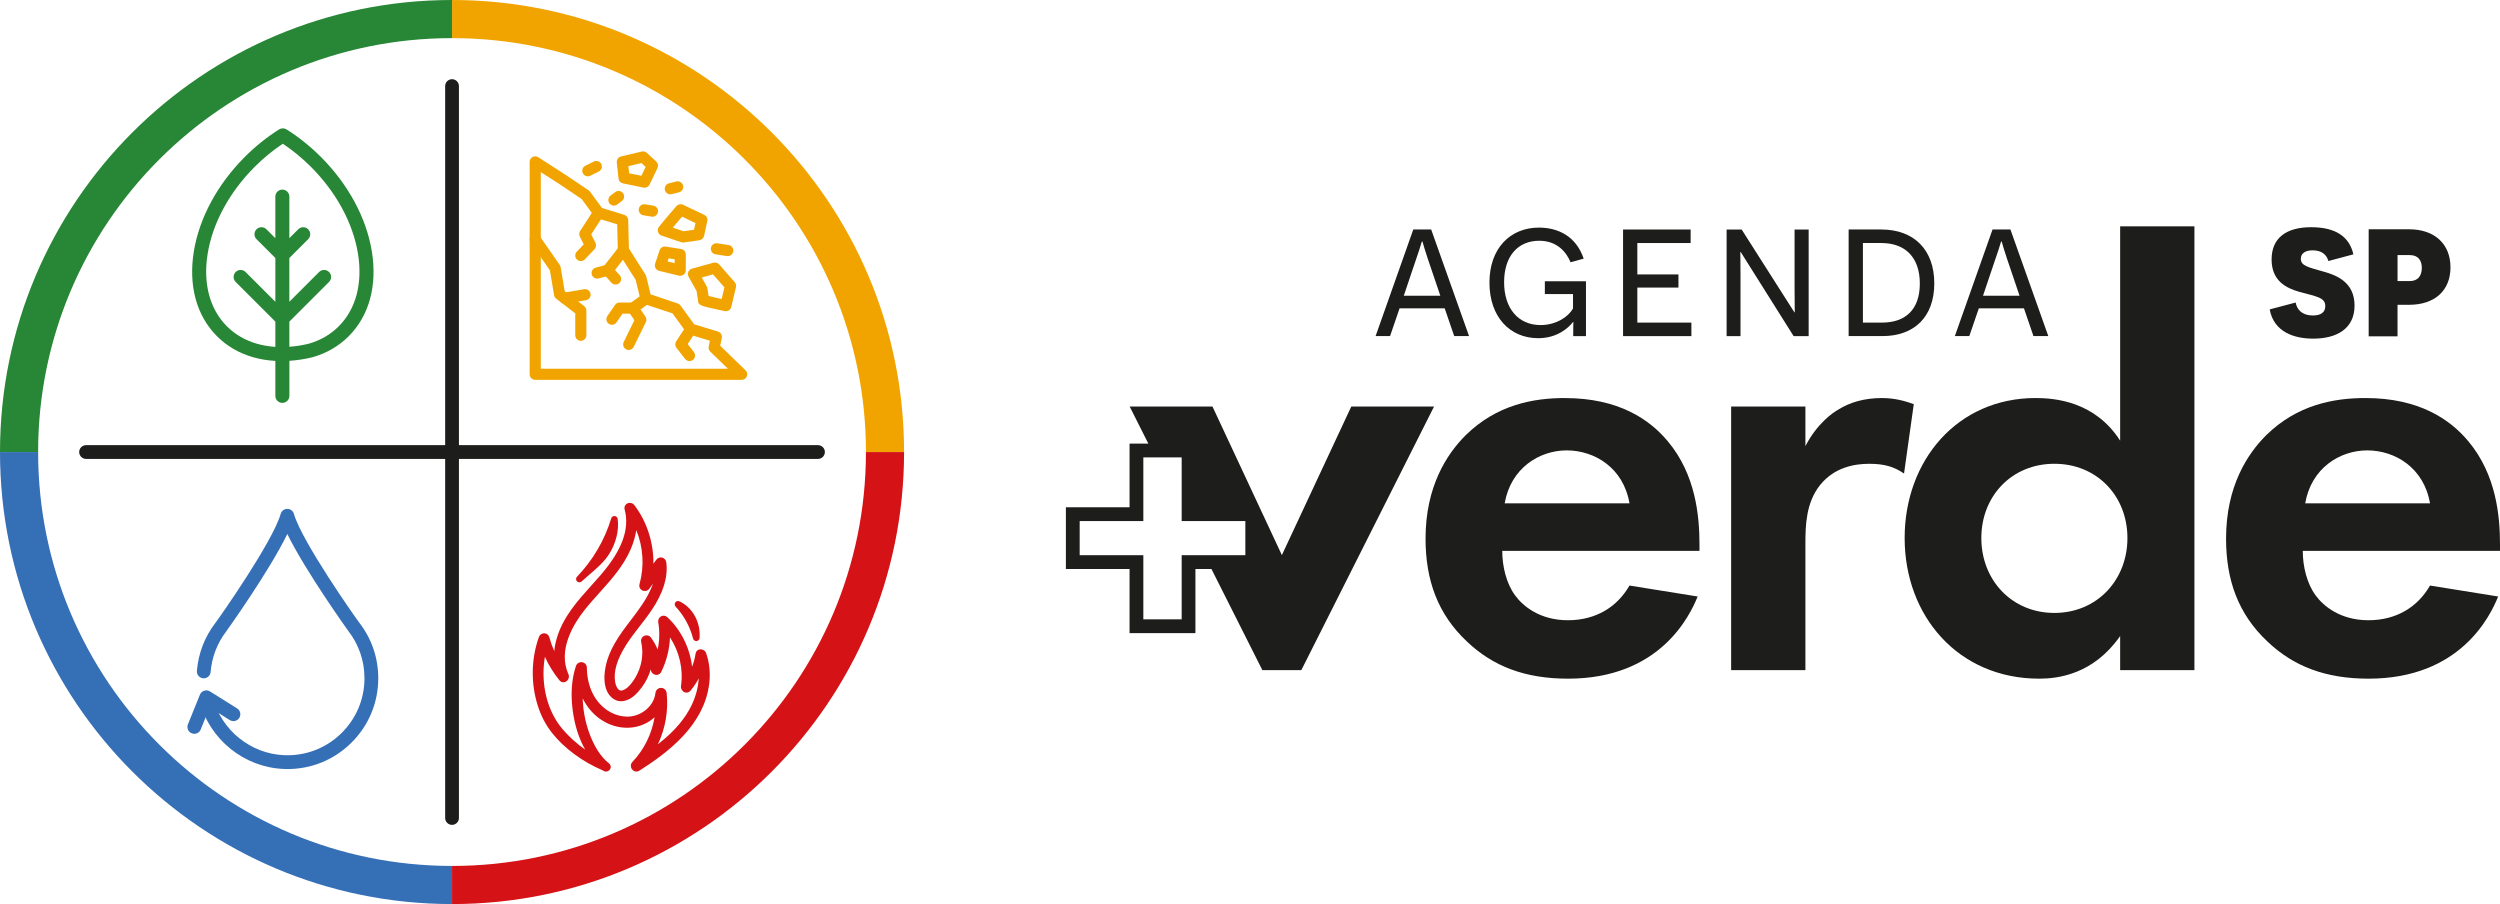
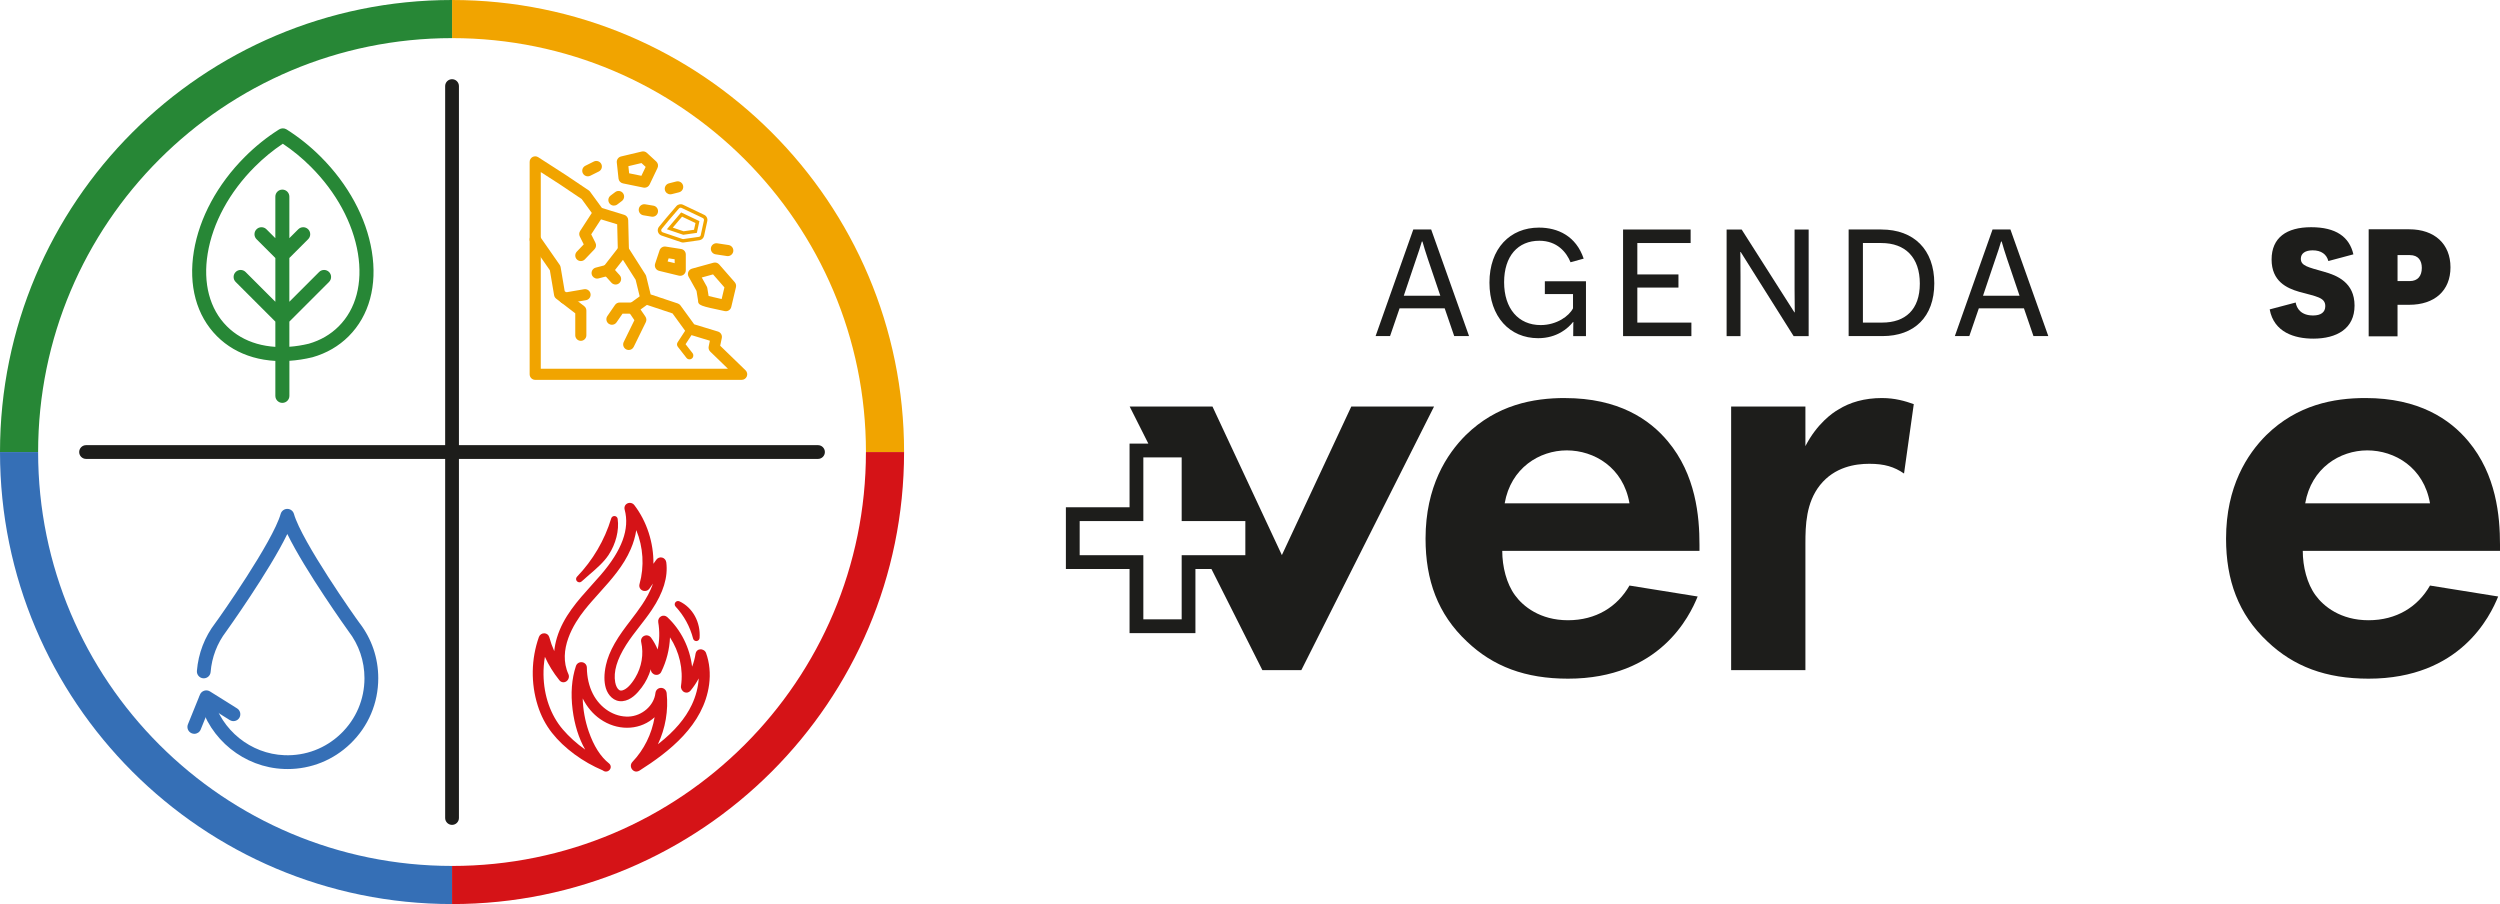
<svg xmlns="http://www.w3.org/2000/svg" id="Camada_2" data-name="Camada 2" viewBox="0 0 1508.98 545.69">
  <defs>
    <style>
      .cls-1 {
        fill: #d51317;
      }

      .cls-2 {
        fill: #1d1d1b;
      }

      .cls-3 {
        fill: #278736;
      }

      .cls-4 {
        fill: #f1a400;
      }

      .cls-5 {
        fill: #356fb6;
      }
    </style>
  </defs>
  <g id="AgVerde_SP">
    <g>
      <path class="cls-2" d="M944.59,240.25c-19.11,0-41.15,4.04-59.89,22.41-11.39,11.39-24.25,30.87-24.25,62.47,0,24.99,7.35,45.56,24.99,62.1,15.8,15.06,35.27,22.41,60.99,22.41,55.48,0,73.49-37.85,78.26-49.6l-41.15-6.61c-7.35,12.86-20.21,20.94-37.11,20.94s-27.19-8.45-31.97-15.06c-5.14-6.98-7.72-17.27-7.72-26.82h119.05v-3.67c0-17.27-2.2-42.26-19.11-62.46-11.02-13.23-29.76-26.09-62.1-26.09ZM908.21,303.82c3.67-21.31,20.95-31.97,37.48-31.97s34.17,10.29,37.85,31.97h-75.33Z" />
      <path class="cls-2" d="M1136.03,240.25c-10.66,0-19.47,2.57-26.46,6.98-3.31,1.84-12.86,8.45-19.84,22.05v-23.88h-44.83v159.1h44.83v-76.43c0-11.02.37-24.62,8.82-35.27,8.82-11.02,21.31-12.86,29.76-12.86,9.19,0,15.07,1.84,20.95,5.88l5.88-41.89c-5.14-1.84-11.39-3.67-19.11-3.67Z" />
-       <path class="cls-2" d="M1279.7,265.97c-15.07-23.52-38.95-25.72-51.07-25.72-47.03,0-79,37.48-79,84.51s32.33,84.88,81.21,84.88c11.39,0,32.7-2.57,48.87-25.72v20.58h44.83V136.63h-44.83v129.34ZM1240.01,369.96c-25.72,0-44.09-19.84-44.09-45.2s18.37-44.83,44.09-44.83,44.09,19.47,44.09,44.83-18.37,45.2-44.09,45.2Z" />
      <path class="cls-2" d="M1508.98,328.8c0-17.27-2.21-42.26-19.11-62.46-11.02-13.23-29.76-26.09-62.1-26.09-19.11,0-41.15,4.04-59.89,22.41-11.39,11.39-24.25,30.87-24.25,62.47,0,24.99,7.35,45.56,24.99,62.1,15.8,15.06,35.27,22.41,60.99,22.41,55.48,0,73.49-37.85,78.27-49.6l-41.15-6.61c-7.35,12.86-20.21,20.94-37.11,20.94s-27.19-8.45-31.97-15.06c-5.14-6.98-7.72-17.27-7.72-26.82h119.05v-3.67ZM1391.4,303.82c3.67-21.31,20.94-31.97,37.48-31.97s34.17,10.29,37.85,31.97h-75.32Z" />
      <path class="cls-2" d="M815.62,245.4l-41.89,89.65-41.88-89.65h-49.98l11.26,22.36h-11.34v38.43h-38.43v37.26h38.43v38.69h39.76v-38.69h9.67l30.74,61.05h23.51l80.1-159.1h-49.96ZM751.68,335.13h-38.43v38.69h-23.14v-38.69h-38.43v-20.63h38.43v-38.43h23.14v38.43h38.43v20.63Z" />
      <path class="cls-4" d="M545.69,272.85h-23.01c0-137.98-111.85-249.84-249.82-249.84V0c150.68,0,272.84,122.16,272.84,272.85Z" />
      <path class="cls-3" d="M272.85,0v23.01c-137.98,0-249.84,111.86-249.84,249.84H0C0,122.16,122.15,0,272.85,0Z" />
      <path class="cls-5" d="M272.85,522.67v23.01C122.15,545.69,0,423.53,0,272.85h23.01c0,137.98,111.86,249.82,249.84,249.82Z" />
      <path class="cls-1" d="M545.69,272.85c0,150.68-122.15,272.84-272.84,272.84v-23.01c137.98,0,249.82-111.85,249.82-249.82h23.01Z" />
      <path class="cls-2" d="M269.91,496.67c-.75-.75-1.22-1.79-1.22-2.94V51.96c0-2.3,1.86-4.16,4.16-4.16,2.3,0,4.16,1.86,4.16,4.16v441.77c0,2.3-1.86,4.16-4.16,4.16-1.15,0-2.19-.46-2.94-1.22Z" />
      <path class="cls-2" d="M49.02,275.79c-.75-.75-1.22-1.79-1.22-2.94,0-2.3,1.86-4.16,4.16-4.16h441.77c2.29,0,4.16,1.86,4.16,4.15,0,2.3-1.86,4.16-4.16,4.16H51.96c-1.15,0-2.19-.46-2.94-1.22Z" />
      <path class="cls-3" d="M223.9,151.7c-3.3-20.08-14.18-40.2-30.63-56.65-6.33-6.33-13.26-11.88-20.58-16.5-1.21-.76-2.75-.76-3.96,0-7.33,4.62-14.26,10.17-20.58,16.49-16.45,16.45-27.33,36.57-30.63,56.65-3.37,20.53,1.53,38.61,13.82,50.89,5.9,5.9,13.15,10.12,21.56,12.53,4.37,1.25,9,1.99,13.81,2.23v21.61c0,2.05,1.66,3.71,3.71,3.71s3.72-1.66,3.72-3.71v-21.65c4.66-.27,9.42-.98,14.21-2.14.05-.01.1-.03.15-.04,8.41-2.41,15.67-6.63,21.58-12.53,12.28-12.29,17.19-30.36,13.82-50.89ZM204.83,197.34h0c-4.99,4.99-11.14,8.56-18.3,10.62-4.19,1.01-8.34,1.64-12.39,1.9v-15.96s24.11-24.11,24.11-24.11c1.45-1.45,1.45-3.8,0-5.25-1.45-1.45-3.8-1.45-5.25,0l-18.85,18.85v-27.88s11.51-11.51,11.51-11.51c1.45-1.45,1.45-3.8,0-5.25-1.45-1.45-3.8-1.45-5.25,0l-6.26,6.26v-26.33c0-2.05-1.66-3.72-3.71-3.72-2.05,0-3.71,1.66-3.71,3.72v26.33s-6.26-6.26-6.26-6.26c-1.45-1.45-3.8-1.45-5.25,0-1.45,1.45-1.45,3.8,0,5.25l11.51,11.51v27.88s-18.85-18.85-18.85-18.85c-1.45-1.45-3.8-1.45-5.25,0-1.45,1.45-1.45,3.8,0,5.25l24.11,24.11v16.01c-4.11-.22-8.05-.87-11.76-1.93-7.18-2.06-13.35-5.64-18.35-10.64-10.55-10.55-14.72-26.33-11.74-44.43,3.05-18.56,13.19-37.24,28.55-52.6,5.36-5.36,11.17-10.12,17.31-14.18,6.13,4.05,11.94,8.82,17.31,14.18,15.36,15.36,25.5,34.04,28.55,52.6,2.98,18.11-1.19,33.89-11.74,44.43Z" />
      <path class="cls-3" d="M170.43,243.18c-2.33,0-4.23-1.9-4.23-4.23v-21.11c-4.7-.26-9.22-1.01-13.43-2.22-8.49-2.44-15.82-6.7-21.78-12.66-12.41-12.41-17.37-30.64-13.97-51.34,3.32-20.19,14.25-40.4,30.77-56.93,6.35-6.35,13.31-11.93,20.67-16.57,1.37-.86,3.14-.87,4.52,0,7.36,4.64,14.31,10.21,20.67,16.57,16.53,16.53,27.46,36.75,30.77,56.93h0c3.4,20.7-1.56,38.94-13.96,51.34-5.97,5.97-13.3,10.23-21.8,12.66l-.16.04c-4.63,1.12-9.27,1.83-13.82,2.12v21.16c0,2.33-1.9,4.23-4.24,4.23ZM170.71,78.5c-.59,0-1.19.16-1.7.49-7.3,4.6-14.19,10.13-20.49,16.42-16.38,16.38-27.2,36.39-30.48,56.37-3.35,20.36,1.51,38.28,13.68,50.44,5.84,5.84,13.01,10.01,21.33,12.4,4.29,1.23,8.89,1.97,13.69,2.21l.49.02v22.1c0,1.76,1.43,3.2,3.2,3.2s3.2-1.43,3.2-3.2v-22.14l.49-.03c4.65-.27,9.4-.98,14.12-2.12l.13-.03c8.33-2.39,15.51-6.56,21.36-12.4,12.16-12.16,17.02-30.08,13.67-50.44-3.28-19.97-14.11-39.99-30.48-56.37-6.3-6.3-13.2-11.83-20.49-16.42-.52-.33-1.11-.49-1.7-.49ZM167.23,210.46l-.55-.03c-4.15-.23-8.15-.88-11.87-1.95-7.27-2.09-13.52-5.71-18.58-10.77-10.67-10.67-14.89-26.61-11.89-44.89,3.07-18.67,13.26-37.45,28.69-52.88,5.38-5.38,11.23-10.17,17.39-14.25l.29-.19.29.19c6.15,4.07,12,8.86,17.39,14.25,15.44,15.44,25.63,34.22,28.7,52.88,3,18.28-1.22,34.22-11.88,44.88-5.05,5.05-11.28,8.67-18.52,10.76-4.21,1.01-8.41,1.66-12.5,1.92l-.55.04v-16.73l24.26-24.26c1.25-1.25,1.25-3.27,0-4.52-1.25-1.24-3.27-1.24-4.52,0l-19.74,19.74v-29.35l11.66-11.66c1.25-1.25,1.25-3.27,0-4.52s-3.27-1.25-4.52,0l-7.14,7.14v-27.59c0-1.76-1.43-3.2-3.2-3.2s-3.2,1.43-3.2,3.2v27.59l-7.14-7.14c-1.21-1.21-3.31-1.21-4.52,0-.6.6-.94,1.41-.94,2.26s.33,1.66.94,2.26l11.66,11.66v29.35l-19.74-19.74c-1.25-1.24-3.27-1.24-4.52,0-1.24,1.25-1.24,3.27,0,4.52l24.26,24.26v16.77ZM170.71,86.74c-6,4-11.7,8.68-16.94,13.93-15.29,15.28-25.37,33.86-28.4,52.32-2.95,17.94,1.17,33.56,11.6,43.98,4.94,4.94,11.04,8.47,18.13,10.51,3.49,1,7.22,1.63,11.1,1.88v-15.24l-23.96-23.95c-1.65-1.65-1.65-4.34,0-5.99,1.65-1.65,4.34-1.65,5.99,0l17.97,17.97v-26.42l-11.36-11.36c-.8-.8-1.24-1.86-1.24-2.99s.44-2.19,1.24-2.99c.8-.8,1.86-1.24,2.99-1.24s2.19.44,2.99,1.24l5.37,5.37v-25.08c0-2.34,1.9-4.24,4.23-4.24s4.23,1.9,4.23,4.24v25.08l5.37-5.37c.8-.8,1.86-1.24,2.99-1.24s2.19.44,2.99,1.24c.8.8,1.24,1.86,1.24,2.99s-.44,2.19-1.24,2.99l-11.36,11.36v26.42l17.97-17.97c1.65-1.65,4.34-1.65,5.99,0,1.65,1.65,1.65,4.34,0,5.99l-23.95,23.95v15.19c3.86-.28,7.81-.9,11.75-1.85,7.05-2.03,13.13-5.56,18.05-10.49,10.42-10.42,14.54-26.04,11.59-43.98-3.03-18.45-13.12-37.03-28.41-52.32-5.25-5.25-10.95-9.94-16.94-13.93Z" />
      <path class="cls-1" d="M424.29,394.85c-.38-1.06-2.28-1.38-2.49,0-.82,5.45-2.79,10.65-5.78,15.25.58-13.41-4.72-26.86-14.6-36.09-1-.94-2.39.02-2.17,1.26,1.37,7.97.55,16.23-2.33,23.75-.87-4.64-2.77-9.08-5.56-12.92-.86-1.18-2.76-.51-2.41,1.02,1.75,7.79.28,16.14-3.83,22.97-1.98,3.27-4.97,7.39-8.82,8.52-4.19,1.23-6.35-3-6.96-6.43-1.5-8.47,2.46-17.01,6.88-23.98,4.7-7.42,10.66-13.92,15.54-21.22,5.36-8.01,9.63-17.4,8.42-27.26-.16-1.31-1.68-1.81-2.48-.67-1.96,2.78-3.92,5.56-5.88,8.34,2.13-14.42-1.69-29.72-10.56-41.31-.82-1.07-2.72-.52-2.32.98,4.13,15.32-5.21,30.08-14.8,41.19-9.91,11.49-21.55,22.21-26.08,37.16-1.58,5.2-2.16,10.66-1.37,15.95-3.12-5.03-5.52-10.49-7.08-16.21-.35-1.29-2.08-1.16-2.48,0-4.53,12.81-4.78,27.07-.7,40.03,1.83,5.82,4.53,11.13,8.3,15.93,3.77,4.79,8.3,8.95,13.21,12.56,5.27,3.87,10.94,7.09,16.96,9.61.09.08.18.15.28.23.83.65,2-.51,1.17-1.17-6.28-4.97-10.33-12.77-12.89-20.19-2.82-8.17-4.13-16.92-3.67-25.55.09-1.77.27-3.55.53-5.3,1.7,8.36,5.96,16.14,13.12,21.12,8.69,6.04,20.49,6.81,29.03.11,2.16-1.7,3.97-3.77,5.33-6.1-.56,12.88-5.72,25.44-14.64,34.85-1.08,1.14.32,3.12,1.72,2.23,18.57-11.8,38.03-27.27,41.16-50.56.82-6.08.34-12.3-1.75-18.09ZM419.38,426.23c-4.61,9.76-12.2,17.62-20.61,24.22-2.57,2.02-5.23,3.92-7.93,5.76,7.41-10.95,10.95-24.44,9.56-37.65-.19-1.81-2.63-1.81-2.82,0-.95,8.89-9.4,15.63-18.07,15.97-10.05.39-18.98-6.11-23.43-14.82-2.63-5.14-3.8-10.93-3.85-16.69-.01-1.59-2.23-1.83-2.72-.37-2.68,8.13-2.98,17.01-1.91,25.45,1.11,8.81,3.7,17.59,8.42,25.17,1.45,2.34,3.11,4.46,4.96,6.4-8.54-4.72-16.52-10.77-22.83-18.15-8.12-9.5-11.9-21.83-12.08-34.23-.09-5.92.7-11.79,2.3-17.47,2.38,6.99,5.96,13.5,10.6,19.28,0,0,0,0,0,0,0,0,0,0,0,0,.07.09.14.18.21.27,1.02,1.25,2.65-.35,2.08-1.6-6.36-13.99,1.17-29.69,9.92-40.73,9.48-11.96,21.58-22.15,27.71-36.45,2.49-5.82,3.92-12.11,3.49-18.38,7.3,12.18,9.39,27.09,5.54,40.88-.42,1.52,1.6,2.22,2.44,1.03,2.45-3.49,4.91-6.97,7.36-10.46-.2,8.11-3.98,15.62-8.45,22.36-5.28,7.95-11.8,15.02-16.52,23.34-2.22,3.91-4.08,8.1-5.06,12.5-.91,4.12-1.32,8.84-.09,12.94,1.06,3.54,3.88,6.79,7.89,6.43,4.37-.4,7.76-4.18,10.23-7.47,4.45-5.95,6.72-13.35,6.58-20.73,1.52,3.46,2.38,7.17,2.54,11.02.05,1.22,1.85,1.91,2.47.67,3.98-8.1,5.71-17.12,4.98-26.07,8.5,9.63,12.63,22.94,10.73,35.7-.17,1.14,1.27,2.44,2.22,1.29,3.67-4.43,6.38-9.55,7.95-15.04,1.65,8.63-.03,17.68-3.79,25.63Z" />
      <path class="cls-1" d="M384.15,465.73c-.95,0-1.88-.43-2.55-1.24-1.14-1.39-1.09-3.31.11-4.58,7.04-7.43,11.68-16.84,13.4-27-.45.41-.92.81-1.4,1.19-8.8,6.91-21.42,6.9-31.4-.04-4.44-3.08-8.04-7.37-10.59-12.49.17,6.69,1.4,13.5,3.63,19.94,3.03,8.76,7.15,15.25,12.25,19.28.77.61,1.15,1.54,1.02,2.48-.15.99-.84,1.85-1.81,2.24-.96.38-2.03.23-2.85-.42l-.08-.07c-6.05-2.56-11.8-5.83-17.1-9.73-5.38-3.96-9.96-8.31-13.59-12.93-3.85-4.89-6.67-10.31-8.64-16.57-4.21-13.39-3.96-28.06.72-41.29.49-1.4,1.83-2.3,3.31-2.25,1.43.05,2.6.99,2.98,2.39.78,2.86,1.77,5.66,2.98,8.37.26-2.68.81-5.41,1.64-8.16,3.84-12.67,12.56-22.35,20.99-31.71,1.82-2.02,3.7-4.11,5.49-6.18,12.81-14.86,17.52-27.74,14.38-39.37-.41-1.54.23-3.03,1.61-3.71,1.45-.72,3.23-.3,4.22.99,7.59,9.91,11.69,22.74,11.53,35.43l1.69-2.39c.82-1.17,2.21-1.72,3.55-1.38,1.37.34,2.36,1.5,2.54,2.96,1.09,8.84-1.77,18.2-8.74,28.61-2.29,3.43-4.84,6.7-7.3,9.87-2.82,3.63-5.74,7.38-8.22,11.3-5.57,8.8-7.73,16.18-6.59,22.56.38,2.16,1.34,4,2.44,4.68.36.22.96.48,1.99.18,2.47-.73,5.05-3.29,7.67-7.63,3.9-6.47,5.21-14.3,3.59-21.5-.36-1.59.37-3.1,1.82-3.76,1.48-.67,3.19-.21,4.16,1.12,1.59,2.19,2.92,4.58,3.95,7.1,1.17-5.38,1.29-10.96.36-16.43-.25-1.46.44-2.9,1.72-3.59,1.24-.67,2.72-.46,3.78.53,8.27,7.74,13.59,18.53,14.93,29.89.99-2.52,1.69-5.16,2.1-7.89.22-1.44,1.28-2.46,2.71-2.6,1.57-.15,3.1.78,3.62,2.22h0c2.1,5.82,2.74,12.41,1.85,19.03-3.29,24.48-24.21,40.64-42.07,51.98-.57.36-1.19.54-1.8.54ZM389.12,457.23c-.57.78-1.16,1.55-1.78,2.31.81-.54,1.62-1.08,2.43-1.63-.12-.08-.24-.17-.35-.28-.12-.12-.23-.26-.31-.4ZM328.89,396.55c-.61,3.55-.88,7.13-.83,10.72.19,12.72,4.31,24.42,11.6,32.96,3.8,4.44,8.33,8.54,13.55,12.23-3.89-6.87-6.44-14.97-7.59-24.11-1.23-9.74-.56-18.59,2-26.33.53-1.6,2.12-2.56,3.79-2.3,1.65.26,2.81,1.61,2.82,3.28.05,5.78,1.3,11.24,3.63,15.79,4.44,8.68,12.88,14.06,21.58,13.73,8.11-.32,15.36-6.68,16.17-14.18.19-1.82,1.62-3.14,3.39-3.14h0c1.77,0,3.2,1.32,3.39,3.15,1.11,10.54-.74,21.23-5.27,30.87.15-.11.29-.23.43-.34,9.55-7.5,16.1-15.19,20.03-23.5h0c2.45-5.19,3.86-10.63,4.16-15.9-1.39,2.62-3.05,5.11-4.98,7.43-.93,1.12-2.36,1.47-3.64.9-1.41-.63-2.31-2.24-2.08-3.75,1.5-10.11-.96-20.71-6.64-29.35-.29,7.21-2.08,14.33-5.31,20.89-.65,1.32-2.06,2.01-3.51,1.7-1.55-.33-2.68-1.63-2.74-3.17,0-.08,0-.15-.01-.23-1.17,3.99-3.04,7.75-5.51,11.05-2.7,3.6-6.46,7.79-11.65,8.27-5.11.47-8.71-3.6-9.98-7.84-1.16-3.87-1.14-8.56.05-13.95.92-4.16,2.64-8.43,5.27-13.06,2.85-5.03,6.36-9.63,9.76-14.08,2.31-3.03,4.71-6.17,6.84-9.38,2.19-3.3,4.85-7.7,6.52-12.68l-2.13,3.03c-.96,1.37-2.76,1.84-4.28,1.12-1.45-.69-2.15-2.26-1.71-3.83,3-10.76,2.26-22.29-1.96-32.58-.55,3.73-1.66,7.54-3.31,11.4-4.4,10.27-11.8,18.5-18.95,26.45-3.04,3.38-6.19,6.88-9.02,10.46-6.47,8.16-16.32,24.03-9.66,38.66.7,1.55.09,3.48-1.39,4.4-1.36.84-3.03.55-4.05-.71l-.15-.2h0s-.06-.07-.08-.1c-3.41-4.25-6.26-8.87-8.5-13.78ZM397.98,424.44c.13.01.25.04.38.07.12.04.23.08.34.14,0-.64,0-1.29-.02-1.93-.2.59-.43,1.16-.69,1.72ZM415.29,411.96c-.01.13-.02.26-.04.39.08-.11.15-.21.23-.32-.02,0-.04-.01-.06-.02-.04-.01-.09-.03-.13-.05ZM350.41,406.75c-.21.86-.39,1.72-.55,2.61.13-.03.27-.05.4-.05.16-.01.31,0,.47.04-.13-.86-.24-1.72-.32-2.6ZM337.19,403.31c.24.36.48.71.72,1.07-.11-.4-.21-.81-.3-1.23-.07.04-.15.07-.23.1-.07.02-.13.04-.2.06ZM396.56,401c.02.14.03.27.05.41.05-.13.11-.25.16-.38,0,0-.01,0-.02,0-.07,0-.13-.02-.19-.03ZM423.17,398.61c.06,0,.12,0,.18,0-.04-.17-.09-.34-.13-.5-.04.17-.08.33-.12.5.02,0,.04,0,.07,0ZM391.45,389.91c.05.42.09.84.12,1.26.09-.03.18-.06.28-.08.07-.02.15-.03.22-.04-.2-.38-.41-.76-.62-1.14ZM390.87,349.15c-.07.35-.13.69-.21,1.04l.61-.87c-.07-.02-.13-.04-.19-.07-.07-.03-.15-.06-.21-.1ZM398.26,341.74s.05.02.08.02c0,0,.02,0,.03,0,0-.06,0-.11,0-.16l-.09.13ZM381.6,309.99c.02.12.04.24.05.35.04-.01.07-.03.11-.04.01,0,.03,0,.04-.01-.07-.1-.13-.2-.2-.3Z" />
      <path class="cls-1" d="M409.24,364.77c5.27,5.68,9.1,12.68,11.03,20.18.6-8.28-3.51-16.69-11.03-20.18Z" />
      <path class="cls-1" d="M420.28,386.95c-.9,0-1.7-.61-1.93-1.5-1.86-7.2-5.51-13.88-10.57-19.33-.65-.7-.71-1.76-.15-2.53.56-.77,1.59-1.04,2.46-.64,7.98,3.71,12.87,12.6,12.18,22.14-.07.98-.84,1.76-1.81,1.85-.06,0-.12,0-.18,0Z" />
      <path class="cls-1" d="M365.68,333.82c3.85-5.86,6.13-13.42,5.15-20.36-4.08,13.45-11.39,25.9-21.14,36.02,5.13-4.77,12.13-9.8,15.98-15.66Z" />
      <path class="cls-1" d="M349.7,351.48c-.52,0-1.03-.2-1.42-.6-.76-.77-.76-2-.01-2.78,9.53-9.89,16.68-22.07,20.66-35.22.27-.9,1.13-1.48,2.07-1.41.93.07,1.69.79,1.82,1.71.97,6.93-1.07,15.05-5.46,21.74h0c-2.94,4.47-7.43,8.32-11.77,12.05-1.61,1.38-3.13,2.68-4.52,3.98-.38.36-.87.54-1.36.54ZM365.69,333.82h0s0,0,0,0Z" />
      <path class="cls-5" d="M173.5,464.18c-.72,0-1.44-.01-2.16-.04-23.97-.91-44.92-17.81-50.95-41.1-.58-2.22.76-4.49,2.98-5.07,2.22-.57,4.49.76,5.07,2.98,5.12,19.76,22.89,34.11,43.22,34.88,12.78.49,24.88-4.12,34.07-12.96,9.19-8.85,14.26-20.75,14.26-33.51,0-10.38-3.35-20.2-9.67-28.39-.29-.38-26.09-36.42-36.9-58.66-10.81,22.35-36.58,58.42-36.87,58.8-5.45,7.11-8.7,15.58-9.42,24.5-.18,2.29-2.18,3.99-4.47,3.81-2.29-.18-3.99-2.19-3.81-4.47.84-10.52,4.68-20.51,11.1-28.89,2.68-3.52,34.71-49.16,39.46-65.88.51-1.79,2.14-3.02,4-3.02h0c1.86,0,3.49,1.23,4,3.02,4.71,16.6,37.24,62.8,39.49,65.72,7.46,9.66,11.41,21.24,11.41,33.47,0,15.04-5.97,29.06-16.8,39.5-10.31,9.93-23.73,15.32-37.99,15.32Z" />
      <path class="cls-5" d="M117.28,442.92c-.52,0-1.05-.1-1.56-.31-2.13-.86-3.15-3.29-2.29-5.41l7.25-17.9c.46-1.14,1.4-2.01,2.57-2.39,1.17-.38,2.44-.22,3.49.43l16.37,10.25c1.95,1.22,2.53,3.78,1.32,5.73-1.22,1.95-3.78,2.53-5.73,1.32l-12.17-7.62-5.39,13.31c-.66,1.62-2.21,2.6-3.85,2.6Z" />
      <g>
        <path class="cls-4" d="M447.68,228.25h-124.63c-1.28,0-2.32-1.04-2.32-2.32V97.71c0-.85.46-1.63,1.21-2.04.74-.41,1.66-.37,2.37.09l16.77,10.81,13.68,9.19c.23.15.42.34.58.56l7.37,10.11,13.8,4.24c.96.29,1.62,1.17,1.64,2.16l.43,17.47,10.18,16c.14.21.24.45.3.7l2.81,11.5,16.9,5.63c.46.15.86.45,1.14.84l8.49,11.67,14.68,4.47c1.15.35,1.84,1.52,1.6,2.69l-1.08,5.23,15.7,15.21c.68.66.89,1.66.54,2.54-.36.88-1.21,1.45-2.15,1.45ZM325.37,223.6h116.57s-12.5-12.11-12.5-12.11c-.57-.55-.82-1.36-.66-2.14l.91-4.41-13.4-4.08c-.48-.15-.91-.45-1.2-.86l-8.51-11.7-17.41-5.8c-.76-.25-1.33-.88-1.52-1.65l-3.02-12.37-10.32-16.22c-.23-.36-.35-.77-.36-1.19l-.41-16.44-12.94-3.98c-.48-.15-.9-.45-1.19-.85l-7.58-10.4-13.3-8.94-13.15-8.48v121.62Z" />
        <path class="cls-4" d="M447.68,229.28h-124.63c-1.85,0-3.36-1.51-3.36-3.36V97.71c0-1.23.67-2.36,1.75-2.95,1.08-.59,2.39-.54,3.43.13l16.77,10.81,13.69,9.2c.33.22.61.49.84.81l7.17,9.83,13.47,4.14c1.38.43,2.34,1.68,2.37,3.13l.42,17.18,10.02,15.76c.2.31.34.65.43,1l2.67,10.95,16.35,5.45c.67.22,1.24.64,1.66,1.21l8.28,11.39,14.35,4.37c1.67.51,2.67,2.18,2.32,3.9l-.97,4.67,15.29,14.81c.99.96,1.29,2.4.78,3.68-.52,1.28-1.74,2.1-3.12,2.1ZM323.05,96.42c-.21,0-.42.05-.61.16-.41.23-.67.66-.67,1.13v128.21c0,.71.58,1.29,1.29,1.29h124.63c.53,0,.99-.32,1.19-.8.2-.49.08-1.04-.3-1.41l-16.11-15.61,1.2-5.79c.13-.65-.25-1.3-.88-1.49l-15.02-4.57-8.69-11.95c-.16-.21-.38-.38-.63-.46l-17.44-5.81-2.95-12.06c-.03-.14-.09-.27-.16-.39l-10.33-16.25-.44-17.76c-.01-.55-.38-1.03-.91-1.2l-14.13-4.35-7.57-10.39c-.09-.12-.2-.23-.32-.31l-13.68-9.19-16.76-10.8c-.21-.14-.45-.21-.7-.21ZM325.37,224.64h-1.04v-124.57l14.75,9.51,13.47,9.05,7.69,10.55c.17.23.39.39.66.47l13.65,4.2.43,17.19c0,.23.08.46.2.66l10.41,16.37,3.06,12.54c.11.43.42.77.84.91l17.72,5.91,8.7,11.97c.16.22.4.39.67.47l14.31,4.35-1.1,5.34c-.09.43.05.88.36,1.18l14.34,13.89h-119.13ZM326.41,103.88v118.68h112.96s-10.66-10.32-10.66-10.32c-.83-.8-1.19-1.96-.95-3.1l.72-3.48-12.49-3.8c-.7-.21-1.31-.65-1.74-1.24l-8.31-11.43-17.09-5.7c-1.1-.37-1.93-1.26-2.2-2.39l-2.98-12.21-10.23-16.08c-.33-.52-.51-1.11-.52-1.72l-.39-15.69-12.22-3.76c-.69-.21-1.3-.65-1.73-1.23l-7.48-10.26-13.15-8.84-11.53-7.43Z" />
      </g>
      <g>
        <path class="cls-4" d="M389.05,112.26c-.15,0-.31-.02-.47-.05l-12.37-2.54c-.99-.2-1.74-1.02-1.84-2.03l-1.04-9.69c-.13-1.16.63-2.24,1.77-2.51l12.52-2.98c.75-.18,1.54.03,2.11.55l5.66,5.22c.75.69.96,1.79.52,2.71l-4.77,9.99c-.39.82-1.21,1.32-2.1,1.32ZM378.8,105.46l8.93,1.83,3.25-6.8-3.49-3.22-9.33,2.22.64,5.97Z" />
        <path class="cls-4" d="M389.05,113.3c-.22,0-.45-.02-.67-.07l-12.38-2.54c-1.44-.3-2.51-1.47-2.67-2.93l-1.04-9.69c-.18-1.68.92-3.24,2.57-3.63l12.52-2.98c1.09-.26,2.23.04,3.06.8l5.66,5.22c1.09,1,1.4,2.58.76,3.92l-4.77,9.99c-.55,1.16-1.75,1.91-3.03,1.91ZM388.15,93.44c-.1,0-.2.01-.3.04l-12.52,2.98c-.63.15-1.05.75-.98,1.39l1.04,9.69c.06.56.47,1.01,1.02,1.12l12.37,2.53c.57.12,1.17-.18,1.42-.7l4.77-9.99c.24-.51.13-1.11-.29-1.5l-5.66-5.22c-.24-.22-.55-.34-.87-.34ZM388.32,108.47l-10.47-2.14-.82-7.63,10.76-2.56,4.46,4.11-3.93,8.23ZM379.75,104.6l7.39,1.51,2.57-5.37-2.52-2.32-7.9,1.88.46,4.3Z" />
      </g>
      <g>
-         <path class="cls-4" d="M412.3,145.36c-.25,0-.5-.04-.74-.12l-11.93-4.02c-.72-.25-1.28-.83-1.49-1.56-.21-.73-.04-1.53.44-2.12l4.17-5.07,6.29-7.34c.68-.8,1.82-1.04,2.77-.59l12.82,6.11c.97.46,1.5,1.54,1.27,2.59l-1.94,8.95c-.21.95-.98,1.67-1.94,1.81l-9.39,1.34c-.11.02-.22.02-.33.02ZM404.31,137.88l8.21,2.77,7.24-1.04,1.21-5.57-9.55-4.56-7.11,8.39Z" />
        <path class="cls-4" d="M412.3,146.39c-.37,0-.73-.06-1.07-.18l-11.93-4.03c-1.05-.35-1.85-1.2-2.16-2.26-.3-1.06-.07-2.21.64-3.06l4.17-5.07,6.3-7.36c.99-1.15,2.63-1.5,4-.85l12.82,6.11c1.41.67,2.17,2.22,1.84,3.75l-1.94,8.95c-.3,1.37-1.43,2.42-2.81,2.62l-9.39,1.34c-.16.02-.32.03-.48.03ZM410.81,125.35c-.37,0-.73.16-.98.45l-6.29,7.34-4.16,5.05c-.27.33-.36.76-.24,1.17.12.41.43.73.83.87l11.93,4.02c.19.06.39.08.59.05l9.39-1.34c.53-.08.96-.48,1.07-1l1.94-8.94c.13-.59-.16-1.17-.7-1.43l-12.82-6.11c-.18-.08-.37-.12-.55-.12ZM412.42,141.72l-9.89-3.34,8.61-10.16,11.02,5.25-1.53,7.08-8.21,1.17ZM406.09,137.39l6.53,2.2,6.28-.9.88-4.06-8.09-3.86-5.6,6.61Z" />
      </g>
      <g>
        <path class="cls-4" d="M438.1,186.8c-.16,0-.32-.02-.48-.05-15.26-3.22-15.26-3.4-15.26-5.55-.03-.33-.5-3.23-.95-5.93l-4.87-8.74c-.35-.62-.39-1.37-.11-2.03.28-.66.84-1.15,1.53-1.34l12.97-3.58c.86-.24,1.78.04,2.37.71l9.39,10.73c.49.57.69,1.34.51,2.07l-2.83,11.93c-.25,1.07-1.2,1.79-2.26,1.79ZM426.8,179.5c1.84.5,5.69,1.39,9.56,2.23l2.03-8.55-7.64-8.73-8.71,2.4,3.63,6.51c.13.23.22.49.26.75.46,2.73.72,4.38.87,5.4ZM426.99,180.96c0,.06,0,.11,0,.14,0-.05,0-.1,0-.14Z" />
        <path class="cls-4" d="M438.1,187.84c-.23,0-.46-.02-.69-.07-14.78-3.12-16.07-3.39-16.09-6.51-.06-.44-.45-2.91-.9-5.65l-4.78-8.58c-.51-.91-.57-1.98-.16-2.94.4-.96,1.21-1.67,2.21-1.94l12.97-3.58c1.23-.34,2.58.06,3.43,1.03l9.39,10.74c.71.82.99,1.94.74,2.99l-2.83,11.93c-.36,1.52-1.71,2.59-3.27,2.59ZM431.53,160.53c-.11,0-.23.01-.34.05l-12.97,3.58c-.38.11-.69.38-.84.74-.15.37-.13.77.06,1.12l4.96,8.9.03.18c.42,2.53.91,5.61.95,5.99v.11c0,1.26,0,1.49,14.44,4.54.66.14,1.36-.29,1.52-.96l2.83-11.93c.1-.4-.01-.83-.28-1.14l-9.39-10.73c-.25-.28-.61-.44-.97-.44ZM437.13,182.96l-1-.22c-3.23-.7-6.15-1.37-8.11-1.85,0,.05,0,.11.01.17l-2.07.1.14-.02h-.14s1.03-.18,1.03-.18l.92-.1c-.54-.14-1.01-.26-1.38-.36l-.65-.18-.1-.67c-.15-1.01-.41-2.66-.87-5.38-.02-.15-.07-.28-.15-.41l-4.27-7.67,10.61-2.93,8.42,9.63-2.39,10.06ZM427.72,178.67c1.71.44,4.57,1.11,7.86,1.83l1.67-7.04-6.86-7.84-6.81,1.88,2.98,5.35c.19.34.32.7.38,1.08.37,2.2.61,3.7.77,4.74Z" />
      </g>
      <g>
        <path class="cls-4" d="M439.29,153.55c-.12,0-.23,0-.35-.03l-6.86-1.04c-1.27-.19-2.14-1.38-1.95-2.65.19-1.27,1.37-2.15,2.65-1.95l6.86,1.04c1.27.19,2.14,1.38,1.95,2.65-.18,1.15-1.17,1.97-2.3,1.97Z" />
        <path class="cls-4" d="M439.29,154.59c-.17,0-.34-.01-.51-.04l-6.86-1.04c-1.83-.28-3.1-2-2.82-3.83.13-.89.61-1.68,1.33-2.21.72-.53,1.61-.75,2.5-.61l6.85,1.04c1.83.28,3.1,2,2.82,3.83-.25,1.63-1.68,2.86-3.32,2.86ZM432.42,148.9c-.27,0-.53.08-.75.25-.28.2-.46.5-.51.85-.11.7.38,1.36,1.08,1.46l6.86,1.04c.72.11,1.36-.39,1.47-1.08.11-.7-.38-1.36-1.08-1.46l-6.86-1.04c-.07-.01-.14-.02-.2-.02Z" />
      </g>
      <g>
        <path class="cls-4" d="M410.59,165.44c-.18,0-.37-.02-.55-.07l-11.96-2.91c-.63-.15-1.17-.56-1.49-1.13-.31-.57-.38-1.24-.17-1.86l2.68-8.05c.36-1.08,1.45-1.74,2.56-1.56l9.28,1.45c1.13.18,1.96,1.15,1.96,2.3v9.5c0,.71-.33,1.39-.89,1.83-.41.33-.92.5-1.44.5ZM401.63,158.55l6.63,1.61v-4.56s-5.37-.84-5.37-.84l-1.26,3.79Z" />
        <path class="cls-4" d="M410.59,166.48c-.26,0-.53-.03-.79-.09l-11.97-2.91c-.91-.22-1.69-.82-2.15-1.64-.45-.82-.54-1.8-.25-2.69l2.68-8.05c.51-1.55,2.11-2.52,3.72-2.26l9.27,1.45c1.65.26,2.84,1.66,2.84,3.32v9.5c0,1.04-.47,2-1.28,2.64-.59.46-1.33.72-2.08.72ZM401.3,150.88c-.54,0-1.04.35-1.22.88l-2.68,8.05c-.11.34-.08.71.1,1.03.17.31.47.54.82.63l11.96,2.91c.37.09.79,0,1.1-.24.31-.25.49-.61.49-1.01v-9.5c0-.64-.46-1.17-1.09-1.27l-9.28-1.45c-.07-.01-.13-.02-.2-.02ZM409.3,161.48l-9.02-2.19,1.9-5.69,7.12,1.11v6.77ZM402.97,157.81l4.25,1.03v-2.35l-3.63-.57-.63,1.88Z" />
      </g>
      <g>
        <path class="cls-4" d="M393.82,129.78c-.13,0-.26-.01-.39-.03l-4.92-.82c-1.27-.21-2.12-1.41-1.91-2.67.21-1.27,1.41-2.13,2.67-1.91l4.92.82c1.27.21,2.12,1.41,1.91,2.67-.19,1.14-1.17,1.94-2.29,1.94Z" />
        <path class="cls-4" d="M393.82,130.82c-.18,0-.37-.01-.56-.05l-4.92-.82c-.89-.15-1.66-.63-2.18-1.36-.52-.73-.73-1.62-.58-2.51.15-.89.63-1.67,1.37-2.19.73-.52,1.62-.72,2.51-.57l4.92.82c.89.15,1.66.63,2.18,1.36.52.73.73,1.62.58,2.51-.27,1.63-1.67,2.81-3.31,2.81ZM388.89,125.35c-.26,0-.52.08-.74.24-.28.2-.47.5-.52.84-.06.34.02.68.22.96.2.28.5.46.83.52l4.92.82c.72.12,1.36-.36,1.48-1.06.06-.34-.02-.68-.22-.96-.2-.28-.5-.46-.83-.52l-4.92-.82c-.07-.01-.15-.02-.22-.02Z" />
      </g>
      <g>
        <path class="cls-4" d="M404.6,116.25c-1.04,0-1.98-.7-2.25-1.76-.31-1.24.44-2.51,1.68-2.82l4.42-1.12c1.25-.32,2.51.44,2.82,1.68.31,1.24-.44,2.51-1.68,2.82l-4.42,1.12c-.19.05-.38.07-.57.07Z" />
        <path class="cls-4" d="M404.6,117.29c-1.54,0-2.88-1.04-3.26-2.54-.45-1.8.64-3.63,2.44-4.09l4.42-1.12c.87-.22,1.78-.09,2.55.37.77.46,1.32,1.19,1.54,2.07.22.87.09,1.78-.37,2.55-.46.77-1.19,1.32-2.06,1.54l-4.42,1.12c-.27.07-.55.1-.83.1ZM409.03,111.52c-.11,0-.21.01-.32.04l-4.42,1.12c-.69.17-1.1.87-.93,1.56.17.67.87,1.11,1.56.93l4.42-1.12c.33-.08.61-.29.79-.59.18-.29.23-.64.14-.97-.08-.33-.29-.61-.59-.79-.2-.12-.43-.18-.65-.18Z" />
      </g>
      <g>
        <path class="cls-4" d="M370.56,123.07c-.7,0-1.4-.32-1.85-.92-.78-1.02-.58-2.48.44-3.26l2.8-2.12c1.02-.78,2.48-.58,3.26.44.78,1.02.58,2.48-.44,3.26l-2.8,2.12c-.42.32-.91.47-1.4.47Z" />
        <path class="cls-4" d="M370.56,124.11c-1.06,0-2.04-.48-2.68-1.33-1.12-1.48-.83-3.59.64-4.71l2.8-2.12c.71-.54,1.59-.78,2.49-.66.89.12,1.68.58,2.22,1.3,1.12,1.47.83,3.59-.64,4.71l-2.8,2.12c-.59.45-1.29.68-2.03.68ZM373.35,117.33c-.28,0-.55.09-.77.26l-2.8,2.12c-.56.43-.67,1.24-.25,1.8.41.54,1.25.67,1.8.24l2.79-2.12c.56-.43.67-1.24.25-1.8-.21-.27-.51-.45-.85-.5-.06,0-.12-.01-.18-.01Z" />
      </g>
      <g>
        <path class="cls-4" d="M354.8,105.4c-.85,0-1.67-.47-2.08-1.29-.57-1.15-.11-2.54,1.04-3.12l5.14-2.57c1.15-.57,2.54-.11,3.12,1.04.57,1.15.11,2.54-1.04,3.12l-5.14,2.57c-.33.17-.69.25-1.04.25Z" />
        <path class="cls-4" d="M354.8,106.44c-1.28,0-2.44-.71-3.01-1.86-.83-1.66-.15-3.68,1.5-4.51l5.14-2.57c1.66-.83,3.69-.15,4.51,1.5.83,1.66.16,3.68-1.5,4.51l-5.14,2.57c-.47.23-.99.36-1.5.36ZM359.93,99.22c-.19,0-.39.04-.57.14l-5.14,2.57c-.63.32-.89,1.09-.57,1.72.31.62,1.09.89,1.73.57l5.14-2.57c.63-.32.89-1.09.57-1.72-.22-.45-.68-.71-1.15-.71Z" />
      </g>
      <g>
        <path class="cls-4" d="M350.58,156.54c-.58,0-1.15-.21-1.6-.64-.93-.89-.97-2.36-.08-3.29l4.69-4.93-2.7-5.4c-.37-.74-.32-1.61.13-2.31l8.32-12.82c.7-1.08,2.14-1.38,3.21-.68,1.08.7,1.38,2.14.68,3.22l-7.6,11.71,2.83,5.67c.44.88.28,1.93-.39,2.64l-5.81,6.11c-.46.48-1.07.72-1.68.72Z" />
        <path class="cls-4" d="M350.58,157.58c-.87,0-1.69-.33-2.32-.93-.65-.62-1.02-1.45-1.04-2.35-.02-.9.31-1.75.93-2.4l4.19-4.4-2.37-4.75c-.53-1.06-.46-2.34.19-3.34l8.32-12.82c1.01-1.55,3.09-2,4.65-.99.75.49,1.27,1.24,1.46,2.12s.02,1.78-.47,2.53l-7.27,11.21,2.57,5.14c.63,1.26.4,2.8-.57,3.82l-5.81,6.11c-.63.66-1.52,1.05-2.44,1.05ZM361.29,127.14c-.42,0-.83.21-1.08.58l-8.32,12.82c-.25.38-.27.87-.07,1.28l3.03,6.05-5.19,5.46c-.24.25-.36.57-.35.92,0,.34.15.66.4.9.5.47,1.34.45,1.82-.05l5.81-6.11c.37-.39.46-.98.22-1.46l-3.1-6.2,7.92-12.2c.19-.29.25-.63.18-.97-.07-.34-.27-.62-.56-.81-.22-.14-.46-.21-.7-.21Z" />
      </g>
      <g>
        <path class="cls-4" d="M379.5,210.21c-.34,0-.69-.08-1.02-.24-1.15-.56-1.63-1.96-1.07-3.11l6.71-13.7-4.01-5.89c-.71-1.04-.46-2.46.56-3.19l7.87-5.67c1.04-.75,2.49-.51,3.24.53s.51,2.49-.53,3.24l-6.03,4.34,3.5,5.13c.47.69.53,1.58.17,2.33l-7.31,14.91c-.4.82-1.23,1.3-2.09,1.3Z" />
        <path class="cls-4" d="M379.5,211.25c-.51,0-1.02-.12-1.48-.34-1.67-.82-2.36-2.83-1.54-4.5l6.44-13.15-3.67-5.39c-1.03-1.52-.68-3.55.81-4.62l7.87-5.67c.73-.52,1.61-.73,2.5-.59.89.14,1.67.63,2.19,1.36.53.73.73,1.62.59,2.51-.15.89-.63,1.66-1.36,2.19l-5.21,3.75,2.93,4.3c.68,1,.77,2.29.24,3.37l-7.31,14.91c-.57,1.16-1.73,1.88-3.02,1.88ZM389.91,179.02c-.27,0-.53.08-.75.24l-7.87,5.67c-.57.41-.71,1.19-.31,1.77l4.35,6.39-6.98,14.24c-.31.64-.05,1.41.59,1.72.63.31,1.42.03,1.72-.59l7.31-14.91c.2-.41.17-.91-.09-1.29l-4.06-5.97,6.86-4.93c.28-.2.46-.5.52-.84.06-.34-.02-.68-.23-.96-.2-.28-.5-.46-.84-.52-.07-.01-.14-.02-.21-.02Z" />
      </g>
      <g>
        <path class="cls-4" d="M369.37,195c-.45,0-.91-.13-1.32-.41-1.06-.73-1.32-2.18-.6-3.23l4.62-6.71c.43-.63,1.15-1.01,1.91-1.01h8.05c1.28,0,2.32,1.04,2.32,2.32s-1.04,2.32-2.32,2.32h-6.83s-3.93,5.7-3.93,5.7c-.45.65-1.18,1.01-1.92,1.01Z" />
        <path class="cls-4" d="M369.37,196.04c-.68,0-1.34-.21-1.91-.59-.74-.51-1.24-1.28-1.4-2.16-.16-.88.03-1.78.54-2.52l4.62-6.71c.63-.91,1.66-1.46,2.77-1.46h8.05c1.85,0,3.36,1.51,3.36,3.36s-1.51,3.36-3.36,3.36h-6.28l-3.62,5.25c-.63.91-1.66,1.46-2.77,1.46ZM373.99,184.68c-.42,0-.82.21-1.06.56l-4.62,6.71c-.19.28-.27.62-.21.96.06.34.25.63.53.82.57.39,1.4.23,1.79-.33l4.24-6.15h7.38c.71,0,1.29-.58,1.29-1.29s-.58-1.29-1.29-1.29h-8.05Z" />
      </g>
      <g>
        <path class="cls-4" d="M371.55,170.7c-.64,0-1.27-.26-1.73-.77l-4.72-5.26c-.75-.84-.8-2.09-.1-2.98l9.44-12.11c.79-1.01,2.25-1.19,3.26-.4,1.01.79,1.19,2.25.4,3.26l-8.24,10.58,3.42,3.81c.86.96.78,2.43-.18,3.28-.44.4-1,.59-1.55.59Z" />
        <path class="cls-4" d="M371.55,171.74c-.95,0-1.86-.41-2.5-1.11l-4.72-5.26c-1.09-1.21-1.15-3.03-.15-4.32l9.44-12.11c.55-.71,1.35-1.16,2.24-1.27.89-.11,1.77.13,2.48.69,1.46,1.14,1.72,3.26.58,4.72l-7.71,9.89,2.84,3.16c1.24,1.38,1.12,3.51-.25,4.75-.62.56-1.42.86-2.25.86ZM376.28,149.72c-.05,0-.11,0-.16.01-.34.04-.65.21-.86.48l-9.44,12.11c-.38.49-.36,1.19.06,1.65l4.72,5.25c.46.51,1.31.55,1.82.1.53-.47.57-1.29.1-1.82l-4-4.45,8.78-11.26c.44-.56.34-1.37-.22-1.8-.23-.18-.5-.27-.79-.27Z" />
      </g>
      <g>
        <path class="cls-4" d="M360.42,167.12c-1.03,0-1.97-.69-2.25-1.74-.32-1.24.42-2.51,1.66-2.84l6.41-1.68c1.24-.32,2.51.42,2.84,1.66.32,1.24-.42,2.51-1.66,2.84l-6.41,1.68c-.2.05-.39.08-.59.08Z" />
        <path class="cls-4" d="M360.42,168.16c-1.53,0-2.86-1.03-3.25-2.51-.47-1.8.61-3.64,2.4-4.11l6.41-1.68c1.79-.47,3.63.61,4.11,2.4.47,1.8-.61,3.64-2.4,4.11l-6.41,1.68c-.28.07-.57.11-.85.11ZM366.83,161.83c-.11,0-.22.01-.32.04l-6.41,1.68c-.68.18-1.1.88-.92,1.57.18.67.87,1.1,1.57.92l6.41-1.68c.68-.18,1.1-.88.92-1.57-.15-.58-.67-.96-1.25-.96Z" />
      </g>
      <g>
        <path class="cls-4" d="M416.18,216.91c-.69,0-1.38-.31-1.84-.9l-5.22-6.71c-.61-.78-.65-1.86-.11-2.69l6.01-9.24c.7-1.08,2.14-1.38,3.22-.68,1.08.7,1.38,2.14.68,3.22l-5.11,7.85,4.2,5.4c.79,1.01.61,2.47-.41,3.26-.42.33-.93.49-1.43.49Z" />
-         <path class="cls-4" d="M416.18,217.95c-1.05,0-2.01-.47-2.66-1.3l-5.22-6.71c-.88-1.13-.95-2.7-.16-3.9l6.01-9.24c1.01-1.55,3.1-1.99,4.65-.99,1.56,1.01,2,3.1.99,4.65l-4.7,7.23,3.75,4.82c.55.71.79,1.59.68,2.48-.11.89-.56,1.69-1.27,2.24-.6.46-1.31.71-2.06.71ZM416.97,197.35c-.42,0-.84.21-1.08.58l-6.01,9.24c-.3.46-.27,1.06.06,1.49l5.22,6.71c.42.54,1.26.65,1.8.22.27-.21.44-.51.49-.86s-.05-.68-.26-.95l-4.66-5.99,5.51-8.47c.39-.59.22-1.39-.38-1.78-.22-.14-.46-.21-.7-.21Z" />
      </g>
      <g>
        <path class="cls-4" d="M350.58,204.69c-1.28,0-2.32-1.04-2.32-2.32v-13.76s-11.91-9.14-11.91-9.14c-.46-.36-.78-.88-.88-1.46l-2.6-15.29-11.73-16.87c-.73-1.05-.47-2.5.58-3.24,1.05-.73,2.5-.47,3.24.58l12.03,17.29c.2.28.33.6.38.94l2.53,14.9,12.1,9.28c.57.44.91,1.12.91,1.84v14.91c0,1.28-1.04,2.32-2.32,2.32Z" />
        <path class="cls-4" d="M350.58,205.73c-1.85,0-3.36-1.51-3.36-3.36v-13.25l-11.5-8.83c-.68-.52-1.13-1.27-1.27-2.11l-2.56-15.06-11.6-16.68c-1.06-1.52-.68-3.62.84-4.68,1.52-1.06,3.62-.68,4.68.84l12.03,17.29c.28.41.47.88.55,1.36l2.46,14.5,11.77,9.04c.82.63,1.31,1.63,1.31,2.67v14.91c0,1.85-1.51,3.36-3.36,3.36ZM323.05,143.24c-.25,0-.51.07-.73.23-.58.4-.72,1.21-.32,1.79l11.87,17.06,2.64,15.52c.05.32.23.61.48.81l12.32,9.45v14.27c0,.71.58,1.29,1.29,1.29s1.29-.58,1.29-1.29v-14.91c0-.4-.19-.78-.5-1.02l-12.42-9.53-2.6-15.31c-.03-.19-.1-.37-.21-.52l-12.03-17.29c-.25-.36-.65-.55-1.06-.55Z" />
      </g>
      <g>
        <path class="cls-4" d="M340.85,182.32c-1.11,0-2.09-.8-2.29-1.93-.22-1.26.63-2.47,1.9-2.68l12.26-2.11c1.27-.22,2.47.63,2.68,1.9.22,1.26-.63,2.47-1.9,2.68l-12.26,2.11c-.13.02-.27.03-.4.03Z" />
        <path class="cls-4" d="M340.85,183.35c-1.64,0-3.03-1.17-3.31-2.79-.15-.89.05-1.78.57-2.51s1.29-1.22,2.18-1.37l12.26-2.11c1.83-.31,3.57.92,3.89,2.74.15.89-.05,1.78-.57,2.51s-1.29,1.22-2.18,1.37l-12.26,2.11c-.19.03-.38.05-.57.05ZM353.11,176.59c-.07,0-.14,0-.22.02l-12.26,2.11c-.34.06-.63.24-.83.53-.2.28-.27.62-.22.96.12.69.76,1.17,1.49,1.05l12.26-2.11c.34-.06.64-.24.83-.53.2-.28.27-.62.22-.96-.11-.62-.65-1.07-1.27-1.07Z" />
      </g>
      <path class="cls-2" d="M1385.65,182.58c.58,3.58,3.23,7.84,10.5,7.84,4.61,0,7.38-1.85,7.38-5.65,0-5.31-5.42-5.77-15.8-8.65-7.5-2.19-16.61-6.34-16.61-19.49s9-19.49,23.88-19.49,23.07,5.77,25.49,16.38l-15.11,4.04c-1.04-4.04-4.27-6.46-9.46-6.46-4.5,0-7.15,1.85-7.15,5.08,0,4.27,4.27,5.08,13.96,7.84,7.84,2.19,18.46,6.46,18.46,20.42s-10.73,19.96-24.92,19.96c-11.3,0-23.76-3.81-26.3-17.65l15.69-4.15Z" />
      <path class="cls-2" d="M1454.17,138.4c15.34,0,24.92,8.88,24.92,22.96s-9.57,22.61-24.92,22.61h-7.04v19.03h-17.42v-64.6h24.45ZM1454.52,169.66c4.84,0,7.27-3.11,7.27-7.96,0-4.38-2.08-7.73-7.27-7.73h-7.38v15.69h7.38Z" />
      <path class="cls-2" d="M844.78,186.09l-5.75,16.77h-8.73l22.75-64.34h10.8l22.86,64.34h-8.96l-5.75-16.77h-27.23ZM864.43,163.92c-3.91-11.26-5.86-17.92-5.86-18.15h-.35c0,.23-2.18,7.24-6.2,18.73l-4.71,14.02h22.06l-4.94-14.59Z" />
      <path class="cls-2" d="M949.57,202.87c0-6.55.11-8.27.11-8.5h-.23c-2.76,3.56-9.54,9.76-21.02,9.76-17.12,0-29.41-12.87-29.41-33.55s12.52-33.2,29.87-33.2c11.37,0,22.4,5.05,27,18.73l-7.93,2.18c-2.41-5.97-8.04-12.98-18.84-12.98-12.87,0-21.25,9.19-21.25,25.05s8.62,25.85,22.06,25.85c9.76,0,17.23-5.51,19.53-10.11v-8.62h-17v-7.7h24.82v33.09h-7.7Z" />
      <path class="cls-2" d="M979.67,138.53h40.78v8.16h-32.17v18.96h24.82v7.93h-24.82v21.14h32.63v8.16h-41.24v-64.34Z" />
      <path class="cls-2" d="M1082.61,202.87l-31.94-50.78h-.23c0,.11.12,7.35.12,14.94v35.84h-8.39v-64.34h9.08l31.82,49.98h.23c0-.11-.11-6.89-.11-14.13v-35.84h8.5v64.34h-9.08Z" />
      <path class="cls-2" d="M1135.58,138.53c19.65,0,31.94,12.18,31.94,32.51s-12.18,31.82-31.25,31.82h-20.45v-64.34h19.76ZM1136.04,194.71c14.02,0,22.75-7.81,22.75-23.55s-8.73-24.47-23.21-24.47h-11.14v48.02h11.6Z" />
      <path class="cls-2" d="M1194.41,186.09l-5.75,16.77h-8.73l22.75-64.34h10.8l22.86,64.34h-8.96l-5.75-16.77h-27.23ZM1214.05,163.92c-3.91-11.26-5.86-17.92-5.86-18.15h-.35c0,.23-2.18,7.24-6.2,18.73l-4.71,14.02h22.06l-4.94-14.59Z" />
    </g>
  </g>
</svg>